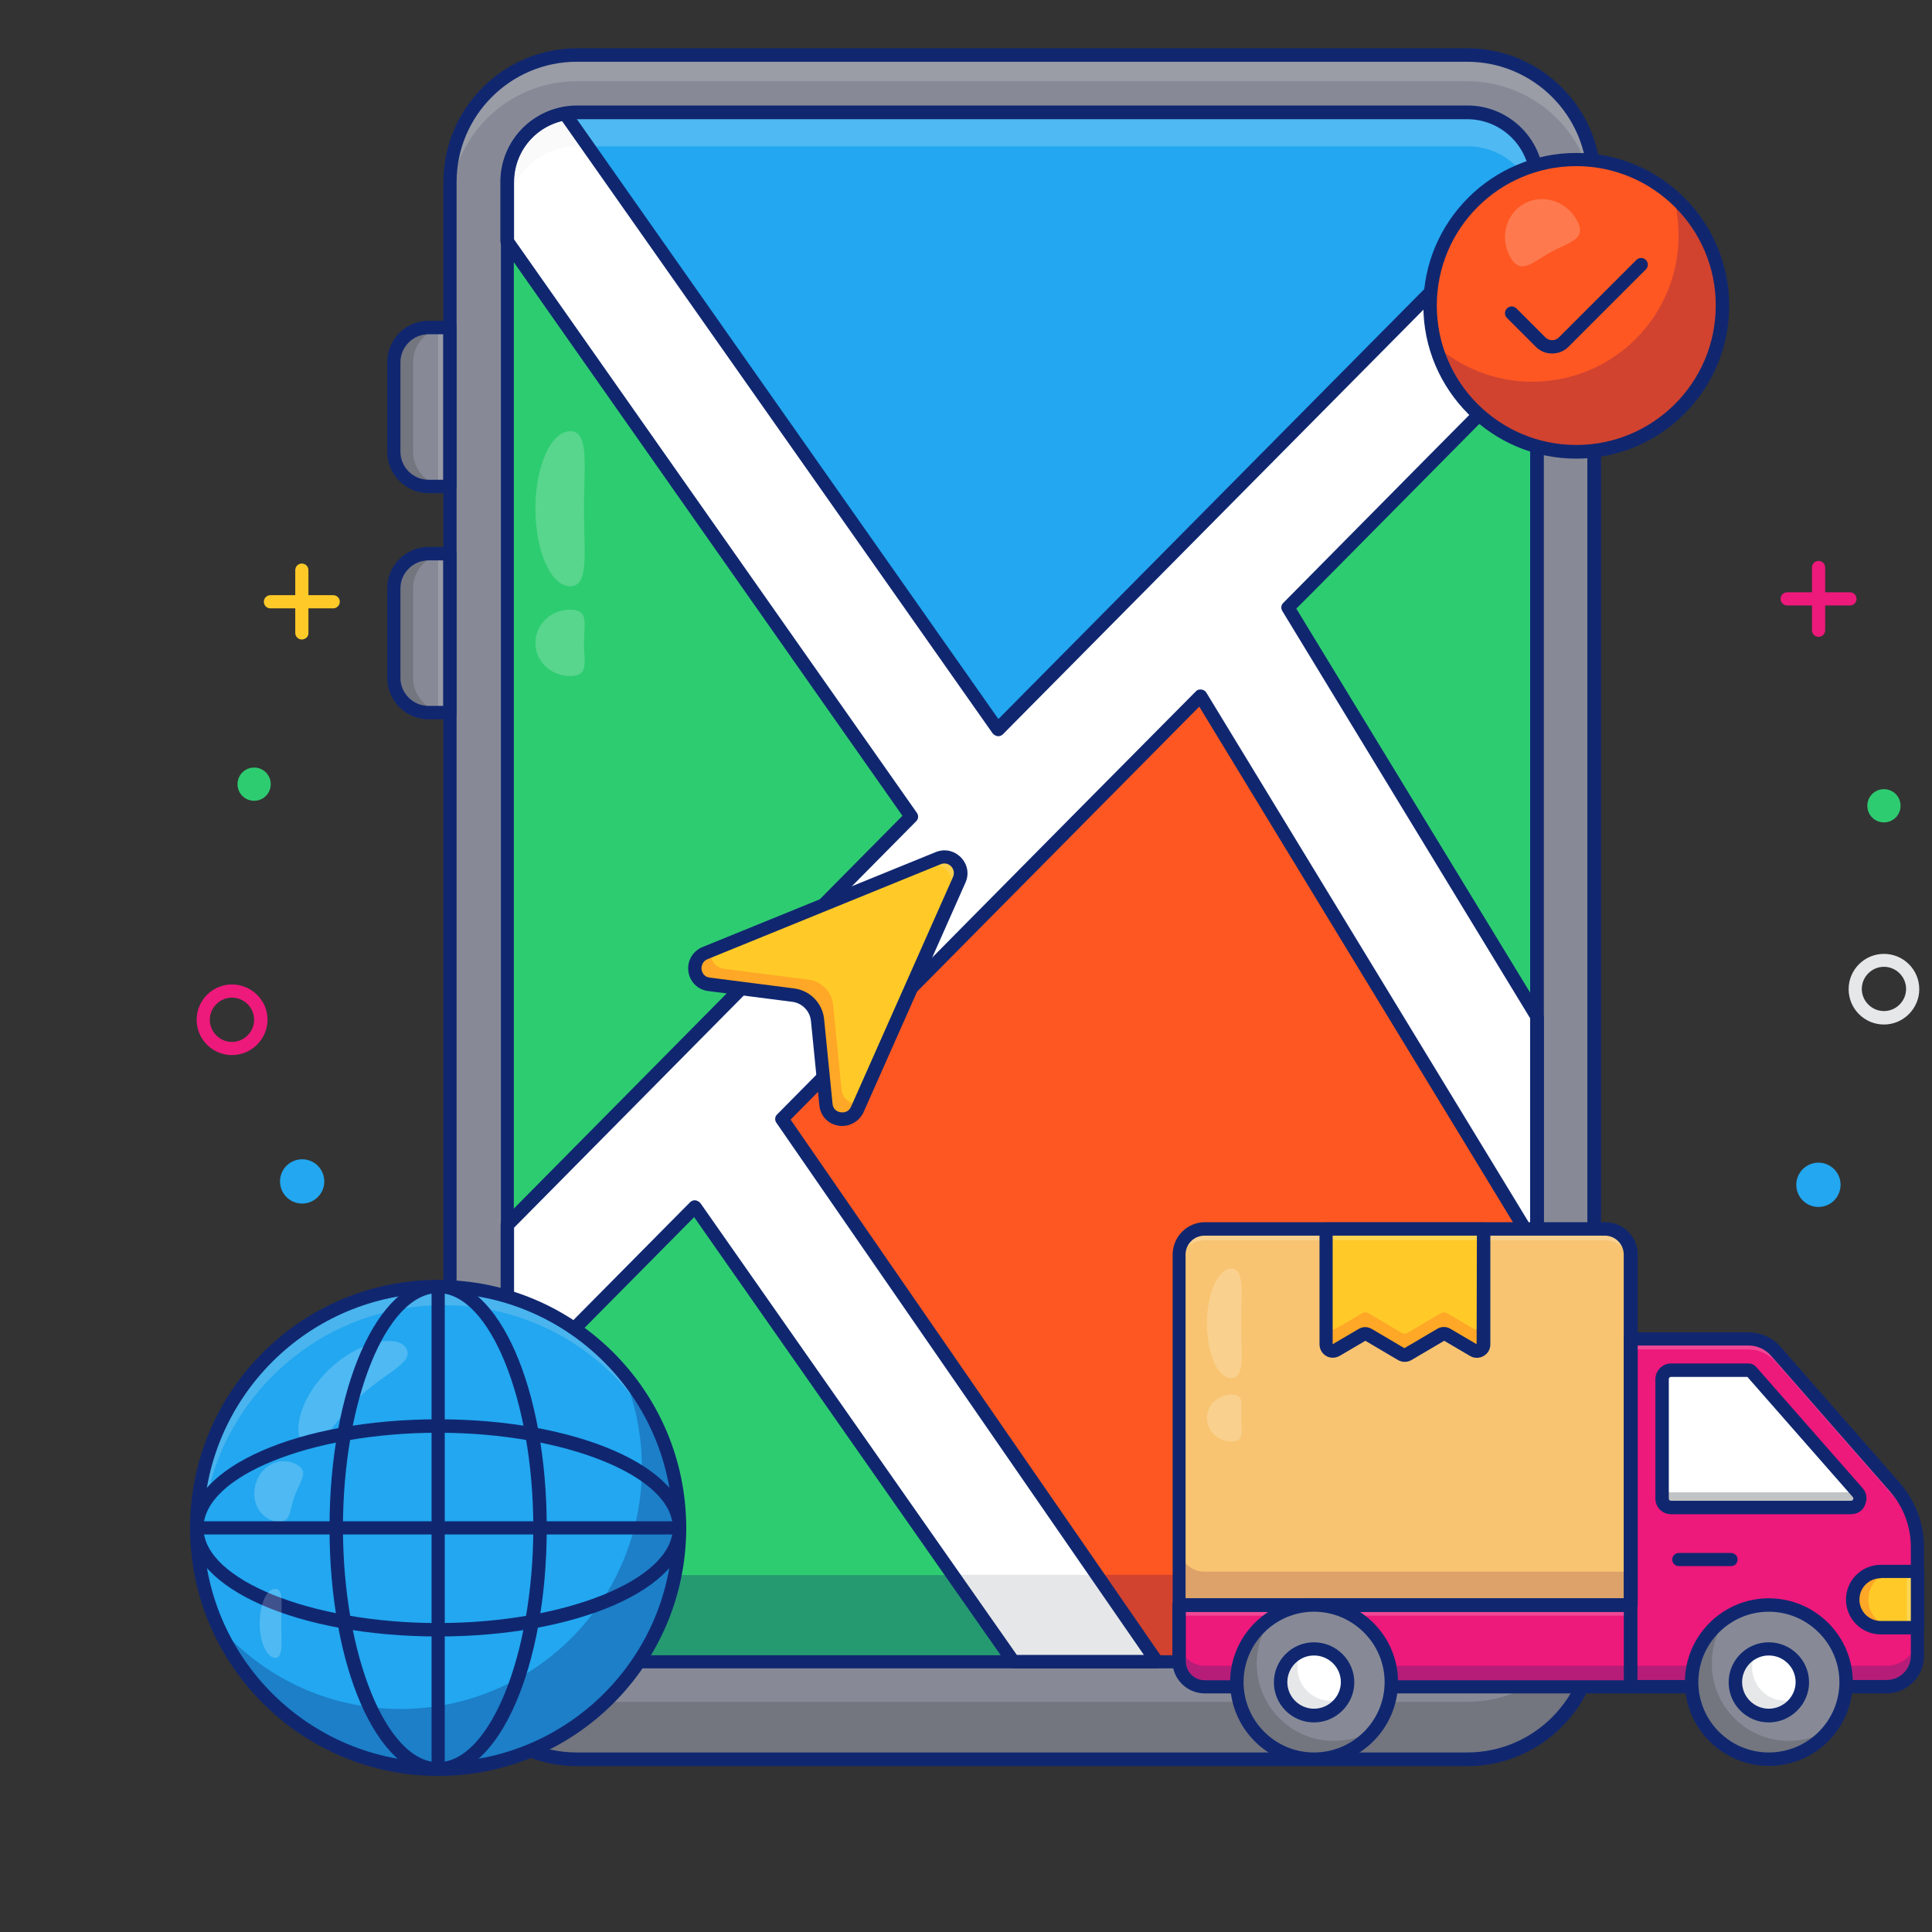
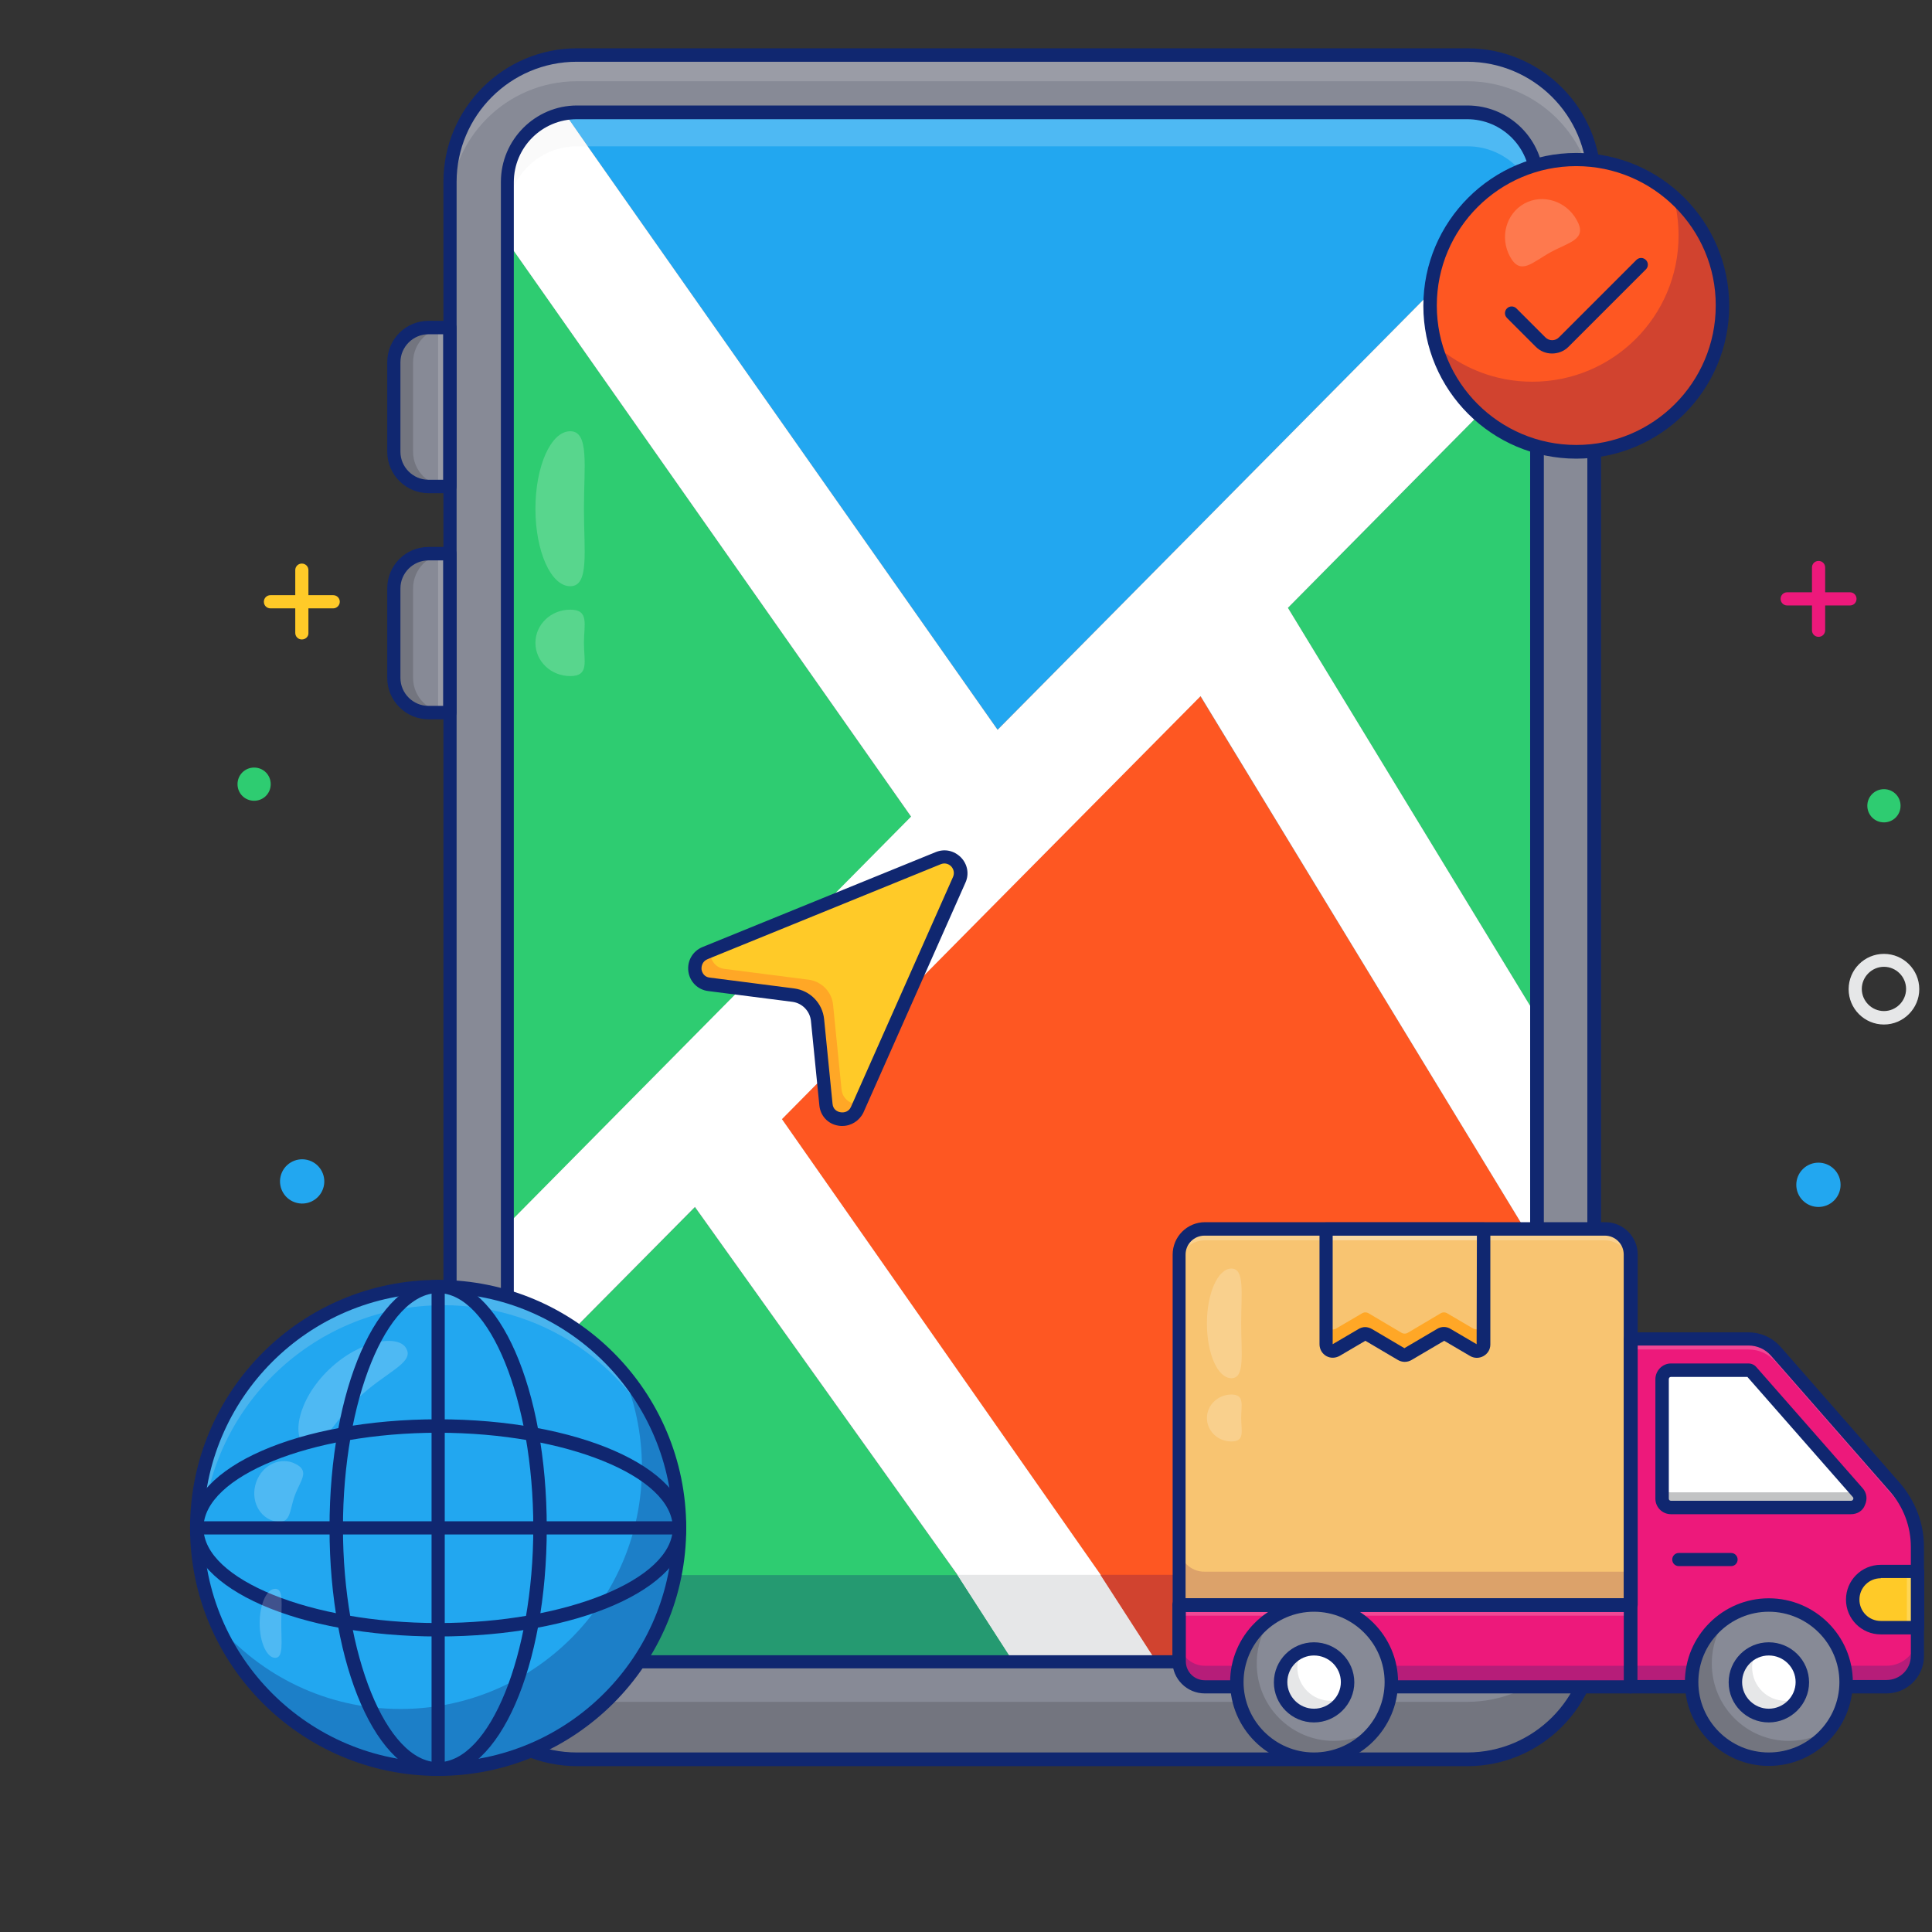
<svg xmlns="http://www.w3.org/2000/svg" width="80" height="80" viewBox="0 0 80 80" fill="none">
  <rect x="0" y="0" width="80" height="80" fill="#333333" stroke="none" />
  <path d="M66.013 7.533V67.589C66.013 70.492 63.655 72.849 60.751 72.849H23.885C20.981 72.849 18.623 70.492 18.623 67.589V7.533C18.623 4.63 20.981 2.272 23.885 2.272H60.751C63.655 2.272 66.013 4.63 66.013 7.533Z" fill="#878A96" />
  <g opacity="0.2">
    <path d="M66.013 7.533V8.624C66.013 5.721 63.655 3.364 60.751 3.364H23.885C20.981 3.364 18.623 5.721 18.623 8.624V7.533C18.623 4.63 20.981 2.272 23.885 2.272H60.751C63.655 2.272 66.013 4.63 66.013 7.533Z" fill="#E6E7E8" />
  </g>
  <path d="M66.013 65.21V67.589C66.013 70.492 63.655 72.849 60.751 72.849H23.885C20.981 72.849 18.623 70.492 18.623 67.589V65.21C18.623 68.113 20.981 70.47 23.885 70.47H60.751C63.655 70.47 66.013 68.124 66.013 65.21Z" fill="#73757F" />
  <path d="M60.761 73.133H23.895C20.839 73.133 18.361 70.645 18.361 67.6V7.533C18.361 4.477 20.85 2 23.895 2H60.761C63.818 2 66.296 4.488 66.296 7.533V67.589C66.296 70.645 63.807 73.133 60.761 73.133ZM23.885 2.557C21.134 2.557 18.907 4.794 18.907 7.533V67.589C18.907 70.34 21.145 72.566 23.885 72.566H60.751C63.502 72.566 65.729 70.329 65.729 67.589V7.533C65.729 4.783 63.491 2.557 60.751 2.557H23.885Z" fill="#102770" />
  <path d="M16.308 14.997V18.708C16.308 19.504 16.952 20.137 17.738 20.137H18.622V13.557H17.738C16.941 13.557 16.308 14.211 16.308 14.997Z" fill="#878A96" />
  <g opacity="0.2">
    <path d="M18.633 13.557H18.142V20.137H18.633V13.557Z" fill="#E6E7E8" />
  </g>
  <path d="M16.308 14.997V18.708C16.308 19.504 16.952 20.137 17.738 20.137H18.535C17.738 20.137 17.105 19.494 17.105 18.708V14.997C17.105 14.2 17.749 13.557 18.535 13.557H17.738C16.941 13.557 16.308 14.211 16.308 14.997Z" fill="#73757F" />
  <path d="M18.633 20.422H17.749C16.81 20.422 16.035 19.658 16.035 18.708V14.998C16.035 14.048 16.799 13.284 17.749 13.284H18.633C18.786 13.284 18.906 13.404 18.906 13.557V20.138C18.906 20.302 18.786 20.422 18.633 20.422ZM17.738 13.841C17.105 13.841 16.581 14.365 16.581 14.998V18.708C16.581 19.341 17.105 19.865 17.738 19.865H18.349V13.841H17.738Z" fill="#102770" />
  <path d="M16.308 24.361V28.072C16.308 28.869 16.952 29.502 17.738 29.502H18.622V22.921H17.738C16.941 22.932 16.308 23.576 16.308 24.361Z" fill="#878A96" />
  <g opacity="0.2">
    <path d="M18.633 22.933H18.142V29.513H18.633V22.933Z" fill="#E6E7E8" />
  </g>
  <path d="M16.308 24.361V28.072C16.308 28.869 16.952 29.502 17.738 29.502H18.535C17.738 29.502 17.105 28.858 17.105 28.072V24.361C17.105 23.565 17.749 22.921 18.535 22.921H17.738C16.941 22.932 16.308 23.576 16.308 24.361Z" fill="#73757F" />
  <path d="M18.633 29.786H17.749C16.81 29.786 16.035 29.022 16.035 28.072V24.362C16.035 23.412 16.799 22.648 17.749 22.648H18.633C18.786 22.648 18.906 22.768 18.906 22.921V29.502C18.906 29.666 18.786 29.786 18.633 29.786ZM17.738 23.205C17.105 23.205 16.581 23.729 16.581 24.362V28.072C16.581 28.705 17.105 29.229 17.738 29.229H18.349V23.205H17.738Z" fill="#102770" />
  <path d="M12.498 26.479C12.345 26.479 12.226 26.359 12.226 26.206V23.609C12.226 23.456 12.345 23.336 12.498 23.336C12.651 23.336 12.771 23.456 12.771 23.609V26.206C12.782 26.359 12.651 26.479 12.498 26.479Z" fill="#FFCA28" />
  <path d="M13.797 25.191H11.199C11.046 25.191 10.926 25.071 10.926 24.918C10.926 24.766 11.046 24.645 11.199 24.645H13.797C13.95 24.645 14.07 24.766 14.07 24.918C14.07 25.06 13.95 25.191 13.797 25.191Z" fill="#FFCA28" />
-   <path d="M9.605 43.689C8.798 43.689 8.143 43.035 8.143 42.227C8.143 41.419 8.798 40.764 9.605 40.764C10.413 40.764 11.079 41.419 11.079 42.227C11.068 43.035 10.413 43.689 9.605 43.689ZM9.605 41.31C9.103 41.31 8.688 41.725 8.688 42.227C8.688 42.729 9.103 43.144 9.605 43.144C10.108 43.144 10.522 42.729 10.522 42.227C10.522 41.725 10.108 41.31 9.605 41.31Z" fill="#ED197B" />
  <path d="M9.835 32.471C9.835 32.089 10.141 31.783 10.523 31.783C10.905 31.783 11.21 32.089 11.21 32.471C11.21 32.853 10.905 33.158 10.523 33.158C10.141 33.158 9.835 32.853 9.835 32.471Z" fill="#2ECC71" />
  <path d="M13.404 49.131C13.52 48.638 13.215 48.144 12.722 48.028C12.229 47.912 11.735 48.217 11.619 48.709C11.503 49.202 11.808 49.696 12.301 49.812C12.793 49.929 13.287 49.623 13.404 49.131Z" fill="#22A7F0" />
  <path d="M75.303 26.37C75.15 26.37 75.03 26.25 75.03 26.097V23.499C75.03 23.347 75.15 23.227 75.303 23.227C75.456 23.227 75.576 23.347 75.576 23.499V26.097C75.576 26.25 75.456 26.37 75.303 26.37Z" fill="#ED197B" />
  <path d="M74.004 25.071C73.851 25.071 73.731 24.951 73.731 24.798C73.731 24.645 73.851 24.525 74.004 24.525H76.602C76.755 24.525 76.875 24.645 76.875 24.798C76.875 24.951 76.755 25.071 76.602 25.071H74.004Z" fill="#ED197B" />
  <path d="M78.01 42.423C77.203 42.423 76.548 41.768 76.548 40.96C76.548 40.153 77.203 39.498 78.01 39.498C78.818 39.498 79.473 40.153 79.473 40.96C79.473 41.757 78.818 42.423 78.01 42.423ZM78.01 40.033C77.508 40.033 77.093 40.447 77.093 40.95C77.093 41.452 77.508 41.866 78.01 41.866C78.513 41.866 78.927 41.452 78.927 40.95C78.927 40.447 78.513 40.033 78.01 40.033Z" fill="#E6E7E8" />
  <path d="M78.698 33.365C78.698 32.983 78.392 32.678 78.01 32.678C77.628 32.678 77.322 32.983 77.322 33.365C77.322 33.747 77.628 34.053 78.01 34.053C78.392 34.053 78.698 33.747 78.698 33.365Z" fill="#2ECC71" />
  <path d="M75.946 49.709C76.304 49.351 76.304 48.77 75.946 48.412C75.588 48.054 75.007 48.054 74.649 48.412C74.291 48.77 74.291 49.351 74.649 49.709C75.007 50.067 75.588 50.067 75.946 49.709Z" fill="#22A7F0" />
  <path d="M21.003 10V50.728C26.144 45.523 31.963 39.651 37.727 33.824L21.003 10Z" fill="#2ECC71" />
  <path d="M63.644 42.117V14.747C60.281 18.141 56.821 21.644 53.327 25.169L63.644 42.117Z" fill="#2ECC71" />
  <path d="M41.308 30.211C43.491 28.006 54.419 16.973 63.644 7.664V7.544C63.644 5.962 62.355 4.663 60.762 4.663H23.896C23.721 4.663 23.557 4.685 23.393 4.717L41.308 30.211Z" fill="#22A7F0" />
  <path d="M41.952 68.812H23.895C23.099 68.812 22.378 68.495 21.854 67.971C21.723 67.84 21.603 67.698 21.494 67.546C21.188 67.087 21.003 66.531 21.003 65.941V57.833C23.361 55.443 25.97 52.824 28.775 49.986L39.648 65.221L41.952 68.812Z" fill="#2ECC71" />
  <path d="M63.644 51.721V65.93C63.644 66.52 63.458 67.076 63.152 67.535C63.043 67.688 62.934 67.829 62.792 67.96C62.268 68.484 61.548 68.801 60.751 68.801H47.88L45.566 65.21L32.367 46.341C37.804 40.841 43.721 34.849 49.703 28.825L63.644 51.721Z" fill="#FE5722" />
  <path d="M63.644 7.664V14.747C60.282 18.141 56.81 21.644 53.328 25.169L63.644 42.118V51.722L49.714 28.825C43.743 34.85 37.815 40.841 32.378 46.341L45.577 65.21L47.891 68.801H41.963L39.649 65.21L28.776 49.975C25.97 52.802 23.361 55.443 21.003 57.822V50.718C26.145 45.523 31.963 39.641 37.727 33.813L21.003 10V7.566C21.003 7.49 21.014 7.413 21.014 7.348C21.025 7.271 21.025 7.206 21.036 7.13C21.047 7.053 21.058 6.988 21.079 6.922C21.33 5.787 22.247 4.914 23.394 4.718L23.416 4.74L24.343 6.071L41.308 30.222C43.47 28.04 54.245 17.159 63.426 7.883L63.644 7.664Z" fill="white" />
  <path d="M47.891 68.811H41.952L39.638 65.21H45.576L47.891 68.811Z" fill="#E6E7E8" />
  <path d="M41.952 68.811H23.895C23.099 68.811 22.378 68.495 21.854 67.971C21.723 67.84 21.603 67.698 21.494 67.545C21.188 67.087 21.003 66.53 21.003 65.941V62.34C21.003 63.922 22.302 65.221 23.885 65.221H39.638L41.952 68.811Z" fill="#259A71" />
  <path d="M63.644 62.329V65.93C63.644 66.52 63.458 67.076 63.152 67.535C63.043 67.688 62.934 67.829 62.792 67.96C62.268 68.484 61.548 68.801 60.751 68.801H47.88L45.565 65.21H60.751C62.345 65.21 63.644 63.911 63.644 62.329Z" fill="#D1432F" />
  <g opacity="0.2">
    <path d="M21.003 8.941V7.555C21.003 6.965 21.188 6.409 21.494 5.95C21.603 5.797 21.712 5.656 21.854 5.525C22.378 5.001 23.099 4.684 23.895 4.684H60.761C61.559 4.684 62.279 5.001 62.803 5.525C62.934 5.656 63.054 5.797 63.163 5.95C63.469 6.409 63.654 6.965 63.654 7.555V8.941C63.654 7.358 62.355 6.059 60.773 6.059H23.895C22.302 6.059 21.003 7.358 21.003 8.941Z" fill="white" />
  </g>
  <g opacity="0.2">
    <path d="M23.405 4.728L24.333 6.059H23.885C22.302 6.059 21.003 7.358 21.003 8.94V7.565C21.003 7.489 21.014 7.412 21.014 7.347C21.025 7.27 21.025 7.205 21.036 7.128C21.047 7.052 21.058 6.987 21.079 6.921C21.167 6.572 21.309 6.255 21.505 5.961C21.614 5.808 21.723 5.666 21.865 5.535C22.269 5.11 22.804 4.826 23.405 4.728Z" fill="#E6E7E8" />
  </g>
  <g opacity="0.2">
    <path d="M63.644 7.664V8.941C63.644 8.559 63.568 8.199 63.437 7.871L63.644 7.664Z" fill="#E6E7E8" />
  </g>
-   <path d="M47.891 69.084H41.963C41.876 69.084 41.788 69.04 41.734 68.964L28.743 50.4C26.024 53.14 23.503 55.693 21.21 58.018C21.134 58.094 21.014 58.127 20.904 58.083C20.795 58.04 20.73 57.941 20.73 57.822V50.717C20.73 50.641 20.762 50.575 20.806 50.52L37.367 33.779L20.773 10.141C20.741 10.097 20.719 10.043 20.719 9.977V7.533C20.719 5.994 21.821 4.684 23.339 4.433C23.448 4.411 23.546 4.455 23.612 4.542L41.341 29.774C43.983 27.111 54.506 16.482 63.436 7.467C63.513 7.391 63.633 7.358 63.742 7.402C63.851 7.445 63.916 7.544 63.916 7.664V14.746C63.916 14.823 63.884 14.888 63.84 14.943C60.783 18.031 57.639 21.207 54.484 24.394L53.677 25.201L63.884 41.964C63.906 42.008 63.927 42.063 63.927 42.106V51.71C63.927 51.83 63.84 51.939 63.72 51.972C63.6 52.005 63.469 51.95 63.403 51.852L49.659 29.261C43.83 35.144 38.044 40.982 32.738 46.362L48.12 68.637C48.175 68.724 48.185 68.833 48.142 68.92C48.087 69.029 47.989 69.084 47.891 69.084ZM42.105 68.528H47.367L32.149 46.493C32.072 46.384 32.083 46.231 32.181 46.144C37.618 40.644 43.535 34.652 49.517 28.628C49.572 28.563 49.659 28.541 49.746 28.552C49.834 28.563 49.91 28.606 49.954 28.683L63.371 50.728V42.183L53.098 25.3C53.032 25.191 53.043 25.049 53.142 24.961L54.102 23.99C57.235 20.825 60.347 17.671 63.382 14.616V8.34C54.255 17.551 43.666 28.246 41.526 30.407C41.472 30.462 41.384 30.494 41.308 30.483C41.231 30.473 41.155 30.429 41.1 30.363L23.273 5.012C22.116 5.285 21.286 6.321 21.286 7.533V9.912L37.967 33.659C38.044 33.768 38.033 33.921 37.935 34.008L21.286 50.837V57.145C23.514 54.886 25.97 52.419 28.579 49.778C28.633 49.724 28.721 49.691 28.797 49.702C28.874 49.713 28.95 49.757 29.005 49.822L42.105 68.528Z" fill="#102770" />
  <path d="M60.762 69.084H23.895C22.149 69.084 20.741 67.666 20.741 65.919V7.533C20.741 5.787 22.16 4.368 23.895 4.368H60.762C62.508 4.368 63.927 5.787 63.927 7.533V65.919C63.916 67.666 62.497 69.084 60.762 69.084ZM23.885 4.936C22.444 4.936 21.276 6.103 21.276 7.544V65.93C21.276 67.371 22.444 68.539 23.885 68.539H60.751C62.192 68.539 63.36 67.371 63.36 65.93V7.544C63.36 6.103 62.192 4.936 60.751 4.936H23.885Z" fill="#102770" />
  <g opacity="0.2">
    <path d="M24.18 21.066C24.18 22.845 24.409 24.274 23.612 24.274C22.815 24.274 22.171 22.834 22.171 21.066C22.171 19.298 22.815 17.857 23.612 17.857C24.409 17.857 24.18 19.298 24.18 21.066Z" fill="white" />
  </g>
  <g opacity="0.2">
    <path d="M24.18 26.62C24.18 27.384 24.409 27.995 23.612 27.995C22.815 27.995 22.171 27.384 22.171 26.62C22.171 25.856 22.815 25.245 23.612 25.245C24.409 25.245 24.18 25.856 24.18 26.62Z" fill="white" />
  </g>
  <g opacity="0.2">
    <path d="M11.647 69.695C11.647 70.033 11.745 70.306 11.396 70.306C11.047 70.306 10.752 70.033 10.752 69.695C10.752 69.357 11.036 69.084 11.396 69.084C11.756 69.084 11.647 69.357 11.647 69.695Z" fill="white" />
  </g>
  <path d="M34.202 45.741L33.852 42.237C33.798 41.703 33.383 41.277 32.848 41.201L29.355 40.753C28.667 40.666 28.547 39.717 29.191 39.455L38.841 35.526C39.409 35.297 39.955 35.864 39.715 36.421L35.49 45.937C35.206 46.581 34.267 46.428 34.202 45.741Z" fill="#FFCA28" />
  <g opacity="0.2">
-     <path d="M35.118 46.297L39.343 36.781C39.583 36.224 39.037 35.657 38.47 35.886L28.819 39.815C28.885 39.662 29.005 39.531 29.191 39.455L38.841 35.526C39.409 35.297 39.954 35.864 39.714 36.421L35.489 45.937C35.413 46.134 35.271 46.243 35.118 46.297Z" fill="#E6E7E8" />
-   </g>
+     </g>
  <path d="M34.202 45.741L33.852 42.238C33.798 41.703 33.383 41.277 32.848 41.201L29.355 40.753C28.667 40.666 28.547 39.717 29.191 39.455L29.42 39.356C29.376 39.695 29.584 40.066 29.999 40.12L33.492 40.568C34.027 40.644 34.442 41.07 34.496 41.605L34.846 45.108C34.889 45.523 35.25 45.752 35.588 45.708L35.49 45.937C35.206 46.581 34.267 46.428 34.202 45.741Z" fill="#FFA726" />
  <path d="M34.878 46.624C34.824 46.624 34.78 46.624 34.725 46.613C34.289 46.548 33.972 46.21 33.928 45.773L33.579 42.27C33.535 41.866 33.219 41.539 32.815 41.484L29.322 41.037C28.885 40.982 28.557 40.644 28.503 40.218C28.448 39.782 28.688 39.378 29.092 39.214L38.743 35.285C39.114 35.133 39.507 35.22 39.791 35.504C40.064 35.787 40.14 36.191 39.976 36.551L35.752 46.068C35.588 46.406 35.249 46.624 34.878 46.624ZM34.474 45.708C34.496 45.937 34.66 46.035 34.813 46.057C34.955 46.079 35.151 46.035 35.239 45.828L39.463 36.311C39.529 36.158 39.496 35.995 39.387 35.875C39.267 35.755 39.103 35.722 38.95 35.787L29.3 39.716C29.092 39.803 29.038 39.989 29.049 40.142C29.07 40.284 29.169 40.458 29.387 40.48L32.88 40.928C33.546 41.015 34.059 41.539 34.125 42.204L34.474 45.708Z" fill="#102770" />
  <path d="M25.213 70.334C29.118 66.43 29.118 60.101 25.212 56.197C21.307 52.293 14.976 52.293 11.071 56.197C7.166 60.101 7.166 66.43 11.071 70.334C14.976 74.238 21.307 74.238 25.213 70.334Z" fill="#22A7F0" />
  <g opacity="0.2">
    <path d="M27.847 60.888C26.526 56.916 22.782 54.045 18.361 54.045C12.837 54.045 8.361 58.52 8.361 64.042C8.361 64.861 8.459 65.668 8.656 66.432C8.317 65.439 8.143 64.369 8.143 63.267C8.143 57.745 12.618 53.27 18.142 53.27C22.848 53.27 26.788 56.512 27.847 60.888Z" fill="#E6E7E8" />
  </g>
  <path d="M28.142 63.267C28.142 68.79 23.666 73.264 18.142 73.264C14.027 73.264 10.501 70.787 8.961 67.229C10.795 69.39 13.525 70.765 16.581 70.765C22.105 70.765 26.581 66.29 26.581 60.768C26.581 59.36 26.286 58.018 25.762 56.807C27.247 58.542 28.142 60.801 28.142 63.267Z" fill="#1C7FC8" />
  <g opacity="0.2">
    <path d="M14.802 57.92C13.677 59 13.252 60.19 12.662 59.852C12.073 59.546 12.302 57.974 13.623 56.709C14.944 55.443 16.549 55.246 16.832 55.857C17.149 56.447 15.915 56.84 14.802 57.92Z" fill="white" />
    <path d="M12.204 61.936C11.975 62.569 12.051 63.136 11.396 62.995C10.741 62.864 10.348 62.111 10.61 61.369C10.872 60.627 11.647 60.31 12.236 60.616C12.848 60.921 12.433 61.303 12.204 61.936Z" fill="white" />
  </g>
  <path d="M18.142 73.537C12.476 73.537 7.87 68.932 7.87 63.267C7.87 57.603 12.476 52.998 18.142 52.998C23.808 52.998 28.415 57.603 28.415 63.267C28.415 68.932 23.808 73.537 18.142 73.537ZM18.142 53.544C12.782 53.544 8.426 57.898 8.426 63.257C8.426 68.615 12.782 72.969 18.142 72.969C23.503 72.969 27.858 68.615 27.858 63.257C27.858 57.909 23.503 53.544 18.142 53.544Z" fill="#102770" />
  <path d="M18.142 73.537C15.62 73.537 13.645 69.03 13.645 63.267C13.645 57.505 15.62 52.998 18.142 52.998C20.664 52.998 22.64 57.505 22.64 63.267C22.64 69.03 20.664 73.537 18.142 73.537ZM18.142 53.544C16.003 53.544 14.201 57.996 14.201 63.257C14.201 68.528 16.003 72.969 18.142 72.969C20.282 72.969 22.083 68.517 22.083 63.257C22.083 57.996 20.282 53.544 18.142 53.544Z" fill="#102770" />
  <path d="M18.142 67.763C12.378 67.763 7.87 65.788 7.87 63.267C7.87 60.746 12.378 58.77 18.142 58.77C23.906 58.77 28.415 60.746 28.415 63.267C28.415 65.788 23.906 67.763 18.142 67.763ZM18.142 59.327C12.87 59.327 8.426 61.128 8.426 63.267C8.426 65.406 12.88 67.207 18.142 67.207C23.415 67.207 27.858 65.406 27.858 63.267C27.858 61.128 23.404 59.327 18.142 59.327Z" fill="#102770" />
  <path d="M18.142 73.537C17.99 73.537 17.87 73.417 17.87 73.264V53.271C17.87 53.118 17.99 52.998 18.142 52.998C18.295 52.998 18.416 53.118 18.416 53.271V73.264C18.416 73.417 18.295 73.537 18.142 73.537Z" fill="#102770" />
  <path d="M28.142 63.54H8.143C7.99 63.54 7.87 63.42 7.87 63.267C7.87 63.114 7.99 62.994 8.143 62.994H28.142C28.295 62.994 28.415 63.114 28.415 63.267C28.415 63.42 28.295 63.54 28.142 63.54Z" fill="#102770" />
  <g opacity="0.2">
    <path d="M11.647 67.219C11.647 68.004 11.745 68.648 11.396 68.648C11.047 68.648 10.752 68.004 10.752 67.219C10.752 66.433 11.036 65.789 11.396 65.789C11.756 65.789 11.647 66.433 11.647 67.219Z" fill="white" />
  </g>
  <path d="M67.519 55.432V69.848H78.12C78.829 69.848 79.397 69.281 79.397 68.571V64.064C79.397 63.147 79.07 62.274 78.469 61.587L73.535 55.956C73.251 55.628 72.836 55.443 72.41 55.443H67.519V55.432Z" fill="#ED197B" />
  <path d="M68.818 57.113V62.056C68.818 62.264 68.982 62.428 69.189 62.428H76.646C76.962 62.428 77.137 62.056 76.919 61.816L72.53 56.818C72.486 56.774 72.443 56.753 72.388 56.753H69.189C68.993 56.742 68.818 56.905 68.818 57.113Z" fill="white" />
  <path d="M68.818 61.424V62.057C68.818 62.264 68.982 62.428 69.189 62.428H76.646C76.962 62.428 77.137 62.057 76.919 61.817L76.842 61.729C76.788 61.773 76.711 61.795 76.635 61.795H69.179C68.993 61.795 68.818 61.631 68.818 61.424Z" fill="#C2C3C4" />
  <path d="M76.646 62.7H69.19C68.829 62.7 68.546 62.406 68.546 62.057V57.113C68.546 56.753 68.84 56.458 69.19 56.458H72.388C72.53 56.458 72.65 56.513 72.738 56.622L77.126 61.62C77.301 61.816 77.334 62.078 77.224 62.319C77.137 62.559 76.908 62.7 76.646 62.7ZM69.19 57.015C69.135 57.015 69.102 57.058 69.102 57.113V62.057C69.102 62.111 69.146 62.144 69.19 62.144H76.646C76.7 62.144 76.722 62.111 76.733 62.089C76.744 62.068 76.755 62.024 76.722 61.991L72.356 57.015H69.19Z" fill="#102770" />
  <g opacity="0.2">
    <path d="M67.519 55.432V55.879H72.399C72.836 55.879 73.24 56.065 73.524 56.392L78.458 62.023C79.059 62.711 79.386 63.595 79.386 64.501V64.053C79.386 63.136 79.059 62.263 78.458 61.576L73.524 55.945C73.24 55.617 72.825 55.432 72.399 55.432H67.519Z" fill="white" />
  </g>
  <path d="M67.519 68.975V69.848H78.12C78.829 69.848 79.397 69.281 79.397 68.571V67.698C79.397 68.408 78.829 68.975 78.12 68.975H67.519Z" fill="#B61D79" />
  <path d="M48.819 66.466V68.79C48.819 69.38 49.299 69.849 49.889 69.849H67.519V66.466H48.819Z" fill="#ED197B" />
  <g opacity="0.2">
    <path d="M67.519 66.466H48.819V66.902H67.519V66.466Z" fill="white" />
  </g>
  <path d="M48.819 67.917V68.79C48.819 69.379 49.299 69.849 49.889 69.849H67.519V68.976H49.889C49.299 68.976 48.819 68.495 48.819 67.917Z" fill="#B61D79" />
  <path d="M48.819 51.95V66.465H67.508V51.95C67.508 51.361 67.039 50.892 66.45 50.892H49.878C49.299 50.881 48.819 51.361 48.819 51.95Z" fill="#F8C471" />
  <g opacity="0.2">
    <path d="M48.819 51.95V52.42C48.819 51.83 49.299 51.361 49.878 51.361H66.45C67.039 51.361 67.508 51.841 67.508 52.42V51.95C67.508 51.361 67.039 50.892 66.45 50.892H49.878C49.299 50.881 48.819 51.361 48.819 51.95Z" fill="white" />
  </g>
  <path d="M48.819 64.02V66.454H67.508V65.079H49.878C49.299 65.09 48.819 64.61 48.819 64.02Z" fill="#DCA26A" />
  <path d="M67.519 70.121H49.889C49.146 70.121 48.546 69.521 48.546 68.779V66.455C48.546 66.302 48.666 66.182 48.819 66.182H67.508C67.661 66.182 67.781 66.302 67.781 66.455V69.838C67.792 70.001 67.672 70.121 67.519 70.121ZM49.103 66.738V68.79C49.103 69.227 49.452 69.576 49.889 69.576H67.246V66.749H49.103V66.738Z" fill="#102770" />
  <path d="M67.519 66.738H48.83C48.677 66.738 48.557 66.618 48.557 66.466V51.951C48.557 51.209 49.157 50.608 49.899 50.608H66.471C67.213 50.608 67.814 51.209 67.814 51.951V66.466C67.792 66.607 67.672 66.738 67.519 66.738ZM49.102 66.182H67.235V51.951C67.235 51.514 66.886 51.165 66.449 51.165H49.878C49.441 51.165 49.092 51.514 49.092 51.951V66.182H49.102Z" fill="#102770" />
  <path d="M78.119 70.121H67.519C67.366 70.121 67.246 70.001 67.246 69.848V55.443C67.246 55.29 67.366 55.17 67.519 55.17H72.399C72.912 55.17 73.392 55.388 73.731 55.77L78.665 61.401C79.309 62.144 79.669 63.082 79.669 64.064V68.572C79.669 69.423 78.971 70.121 78.119 70.121ZM67.792 69.565H78.119C78.676 69.565 79.124 69.117 79.124 68.561V64.053C79.124 63.213 78.818 62.395 78.261 61.762L73.327 56.13C73.097 55.868 72.759 55.716 72.41 55.716H67.803V69.565H67.792Z" fill="#102770" />
  <path d="M51.21 69.652C51.21 71.42 52.64 72.85 54.397 72.85C56.166 72.85 57.596 71.42 57.596 69.652C57.596 67.884 56.166 66.454 54.397 66.454C52.651 66.465 51.21 67.884 51.21 69.652Z" fill="#878A96" />
  <path d="M51.21 69.652C51.21 71.42 52.64 72.85 54.397 72.85C55.445 72.85 56.384 72.348 56.963 71.573C56.472 71.9 55.871 72.086 55.227 72.086C53.469 72.086 52.039 70.656 52.039 68.888C52.039 68.168 52.269 67.513 52.673 66.978C51.799 67.546 51.21 68.528 51.21 69.652Z" fill="#73757F" />
  <path d="M54.408 73.123C52.498 73.123 50.937 71.562 50.937 69.652C50.937 67.742 52.498 66.182 54.408 66.182C56.33 66.182 57.891 67.742 57.891 69.652C57.88 71.573 56.319 73.123 54.408 73.123ZM54.408 66.738C52.803 66.738 51.493 68.048 51.493 69.652C51.493 71.257 52.803 72.566 54.408 72.566C56.024 72.566 57.334 71.257 57.334 69.652C57.334 68.048 56.013 66.738 54.408 66.738Z" fill="#102770" />
  <path d="M53.022 69.652C53.022 70.427 53.644 71.038 54.419 71.038C55.172 71.038 55.805 70.383 55.794 69.63C55.783 68.877 55.161 68.266 54.408 68.266C53.644 68.266 53.022 68.888 53.022 69.652Z" fill="white" />
  <path d="M53.022 69.652C53.022 70.427 53.655 71.038 54.419 71.038C54.921 71.038 55.38 70.743 55.62 70.318C55.467 70.383 55.292 70.427 55.118 70.427C54.353 70.438 53.72 69.816 53.72 69.041C53.72 68.801 53.786 68.572 53.895 68.375C53.382 68.582 53.022 69.074 53.022 69.652Z" fill="#E6E7E8" />
  <path d="M54.408 71.322C53.492 71.322 52.749 70.58 52.749 69.663C52.749 68.746 53.492 68.004 54.408 68.004C55.325 68.004 56.079 68.746 56.079 69.663C56.079 70.569 55.325 71.322 54.408 71.322ZM54.408 68.55C53.797 68.55 53.306 69.052 53.306 69.652C53.306 70.263 53.808 70.754 54.408 70.754C55.02 70.754 55.522 70.252 55.522 69.652C55.522 69.041 55.02 68.55 54.408 68.55Z" fill="#102770" />
  <path d="M71.679 64.85H69.517C69.364 64.85 69.244 64.73 69.244 64.578C69.244 64.425 69.364 64.305 69.517 64.305H71.679C71.831 64.305 71.951 64.425 71.951 64.578C71.951 64.73 71.831 64.85 71.679 64.85Z" fill="#102770" />
  <path d="M76.711 66.236C76.711 66.88 77.235 67.404 77.879 67.404H79.408V65.079H77.879C77.235 65.069 76.711 65.592 76.711 66.236Z" fill="#FFCA28" />
  <g opacity="0.2">
    <path d="M79.397 65.068H78.96V67.393H79.397V65.068Z" fill="white" />
  </g>
-   <path d="M76.711 66.236C76.711 66.88 77.224 67.404 77.879 67.404H78.534C77.89 67.404 77.366 66.88 77.366 66.236C77.366 65.592 77.879 65.068 78.534 65.068H77.879C77.235 65.068 76.711 65.592 76.711 66.236Z" fill="#FFA726" />
  <path d="M79.408 67.677H77.879C77.082 67.677 76.438 67.033 76.438 66.236C76.438 65.44 77.082 64.796 77.879 64.796H79.408C79.56 64.796 79.68 64.916 79.68 65.069V67.393C79.68 67.557 79.56 67.677 79.408 67.677ZM77.879 65.352C77.388 65.352 76.995 65.745 76.995 66.236C76.995 66.727 77.388 67.12 77.879 67.12H79.124V65.341H77.879V65.352Z" fill="#102770" />
-   <path d="M54.91 50.881V55.65C54.91 55.88 55.151 56.01 55.336 55.89L56.395 55.268C56.483 55.214 56.592 55.214 56.679 55.268L58.022 56.065C58.109 56.12 58.218 56.12 58.306 56.065L59.648 55.268C59.736 55.214 59.845 55.214 59.932 55.268L60.991 55.89C61.177 55.999 61.417 55.869 61.417 55.65V50.87H54.91V50.881Z" fill="#FFCA28" />
  <path d="M54.91 54.767V55.651C54.91 55.88 55.151 56.011 55.336 55.891L56.395 55.269C56.482 55.214 56.592 55.214 56.679 55.269L58.022 56.066C58.109 56.12 58.218 56.12 58.306 56.066L59.648 55.269C59.736 55.214 59.845 55.214 59.932 55.269L60.991 55.891C61.177 56 61.417 55.869 61.417 55.651V54.767C61.417 54.985 61.177 55.116 60.991 55.007L59.932 54.385C59.845 54.33 59.736 54.33 59.648 54.385L58.306 55.181C58.218 55.236 58.109 55.236 58.022 55.181L56.679 54.385C56.592 54.33 56.482 54.33 56.395 54.385L55.336 55.007C55.14 55.127 54.91 54.996 54.91 54.767Z" fill="#FFA726" />
  <g opacity="0.2">
    <path d="M61.439 50.881H54.91V51.35H61.439V50.881Z" fill="white" />
  </g>
  <path d="M58.164 56.392C58.065 56.392 57.956 56.36 57.869 56.305L56.537 55.519L55.478 56.141C55.303 56.24 55.096 56.251 54.921 56.152C54.747 56.054 54.638 55.869 54.638 55.661V50.892C54.638 50.739 54.758 50.619 54.91 50.619H61.439C61.591 50.619 61.712 50.739 61.712 50.892V55.672C61.712 55.88 61.602 56.054 61.428 56.152C61.253 56.251 61.035 56.251 60.86 56.141L59.801 55.519L58.447 56.316C58.371 56.36 58.273 56.392 58.164 56.392ZM56.526 54.952C56.624 54.952 56.733 54.985 56.821 55.039L58.153 55.825L59.506 55.028C59.681 54.919 59.91 54.919 60.085 55.039L61.144 55.661L61.155 51.165H55.183V55.661L56.242 55.039C56.33 54.985 56.428 54.952 56.526 54.952Z" fill="#102770" />
  <path d="M70.041 69.652C70.041 71.42 71.471 72.85 73.229 72.85C74.998 72.85 76.428 71.42 76.428 69.652C76.428 67.884 74.998 66.454 73.229 66.454C71.482 66.465 70.041 67.884 70.041 69.652Z" fill="#878A96" />
  <path d="M70.052 69.652C70.052 71.42 71.482 72.85 73.24 72.85C74.288 72.85 75.227 72.348 75.805 71.573C75.314 71.9 74.714 72.086 74.07 72.086C72.312 72.086 70.882 70.656 70.882 68.888C70.882 68.168 71.111 67.513 71.515 66.978C70.631 67.546 70.052 68.528 70.052 69.652Z" fill="#73757F" />
  <path d="M73.24 73.123C71.329 73.123 69.768 71.562 69.768 69.652C69.768 67.742 71.329 66.182 73.24 66.182C75.161 66.182 76.722 67.742 76.722 69.652C76.711 71.573 75.161 73.123 73.24 73.123ZM73.24 66.738C71.635 66.738 70.325 68.048 70.325 69.652C70.325 71.257 71.635 72.566 73.24 72.566C74.856 72.566 76.166 71.257 76.166 69.652C76.166 68.048 74.845 66.738 73.24 66.738Z" fill="#102770" />
  <path d="M71.853 69.652C71.853 70.427 72.475 71.038 73.251 71.038C74.004 71.038 74.637 70.383 74.626 69.63C74.615 68.877 73.993 68.266 73.24 68.266C72.475 68.266 71.853 68.888 71.853 69.652Z" fill="white" />
  <path d="M71.853 69.652C71.853 70.427 72.487 71.038 73.251 71.038C73.753 71.038 74.211 70.743 74.451 70.318C74.299 70.383 74.124 70.427 73.949 70.427C73.185 70.438 72.552 69.816 72.552 69.041C72.552 68.801 72.617 68.572 72.727 68.375C72.213 68.582 71.853 69.074 71.853 69.652Z" fill="#E6E7E8" />
  <path d="M73.24 71.322C72.323 71.322 71.58 70.58 71.58 69.663C71.58 68.746 72.323 68.004 73.24 68.004C74.157 68.004 74.91 68.746 74.91 69.663C74.91 70.569 74.157 71.322 73.24 71.322ZM73.24 68.55C72.628 68.55 72.137 69.052 72.137 69.652C72.137 70.263 72.639 70.754 73.24 70.754C73.851 70.754 74.353 70.252 74.353 69.652C74.353 69.041 73.851 68.55 73.24 68.55Z" fill="#102770" />
  <path d="M65.27 18.719C68.616 18.719 71.329 16.008 71.329 12.662C71.329 9.317 68.616 6.605 65.27 6.605C61.924 6.605 59.211 9.317 59.211 12.662C59.211 16.008 61.924 18.719 65.27 18.719Z" fill="#FE5722" />
  <path d="M71.329 12.663C71.329 16.013 68.621 18.72 65.27 18.72C62.486 18.72 60.139 16.843 59.44 14.289C60.51 15.228 61.908 15.806 63.447 15.806C66.798 15.806 69.506 13.1 69.506 9.749C69.506 9.193 69.429 8.647 69.287 8.123C70.543 9.236 71.329 10.851 71.329 12.663Z" fill="#D1432F" />
  <path d="M65.27 18.992C61.777 18.992 58.938 16.155 58.938 12.663C58.938 9.17 61.777 6.333 65.27 6.333C68.764 6.333 71.602 9.17 71.602 12.663C71.602 16.155 68.764 18.992 65.27 18.992ZM65.27 6.879C62.083 6.879 59.495 9.465 59.495 12.652C59.495 15.838 62.083 18.425 65.27 18.425C68.458 18.425 71.045 15.838 71.045 12.652C71.056 9.476 68.458 6.879 65.27 6.879Z" fill="#102770" />
  <path d="M64.266 14.638C64.026 14.638 63.786 14.55 63.6 14.365L62.399 13.164C62.29 13.055 62.29 12.881 62.399 12.771C62.508 12.662 62.683 12.662 62.792 12.771L63.993 13.972C64.146 14.125 64.397 14.125 64.55 13.972L67.759 10.764C67.869 10.654 68.043 10.654 68.152 10.764C68.262 10.873 68.262 11.047 68.152 11.156L64.943 14.365C64.757 14.55 64.506 14.638 64.266 14.638Z" fill="#102770" />
  <g opacity="0.2">
    <path d="M64.222 10.436C63.458 10.851 62.967 11.43 62.53 10.633C62.093 9.836 62.355 8.854 63.12 8.428C63.884 8.014 64.855 8.319 65.292 9.116C65.74 9.913 64.986 10.022 64.222 10.436Z" fill="white" />
  </g>
  <g opacity="0.2">
    <path d="M51.395 54.799C51.395 56.054 51.559 57.069 50.991 57.069C50.423 57.069 49.976 56.054 49.976 54.799C49.976 53.544 50.434 52.529 50.991 52.529C51.548 52.529 51.395 53.544 51.395 54.799Z" fill="white" />
  </g>
  <g opacity="0.2">
    <path d="M51.395 58.716C51.395 59.251 51.559 59.688 50.991 59.688C50.423 59.688 49.976 59.251 49.976 58.716C49.976 58.182 50.434 57.745 50.991 57.745C51.548 57.745 51.395 58.182 51.395 58.716Z" fill="white" />
  </g>
</svg>